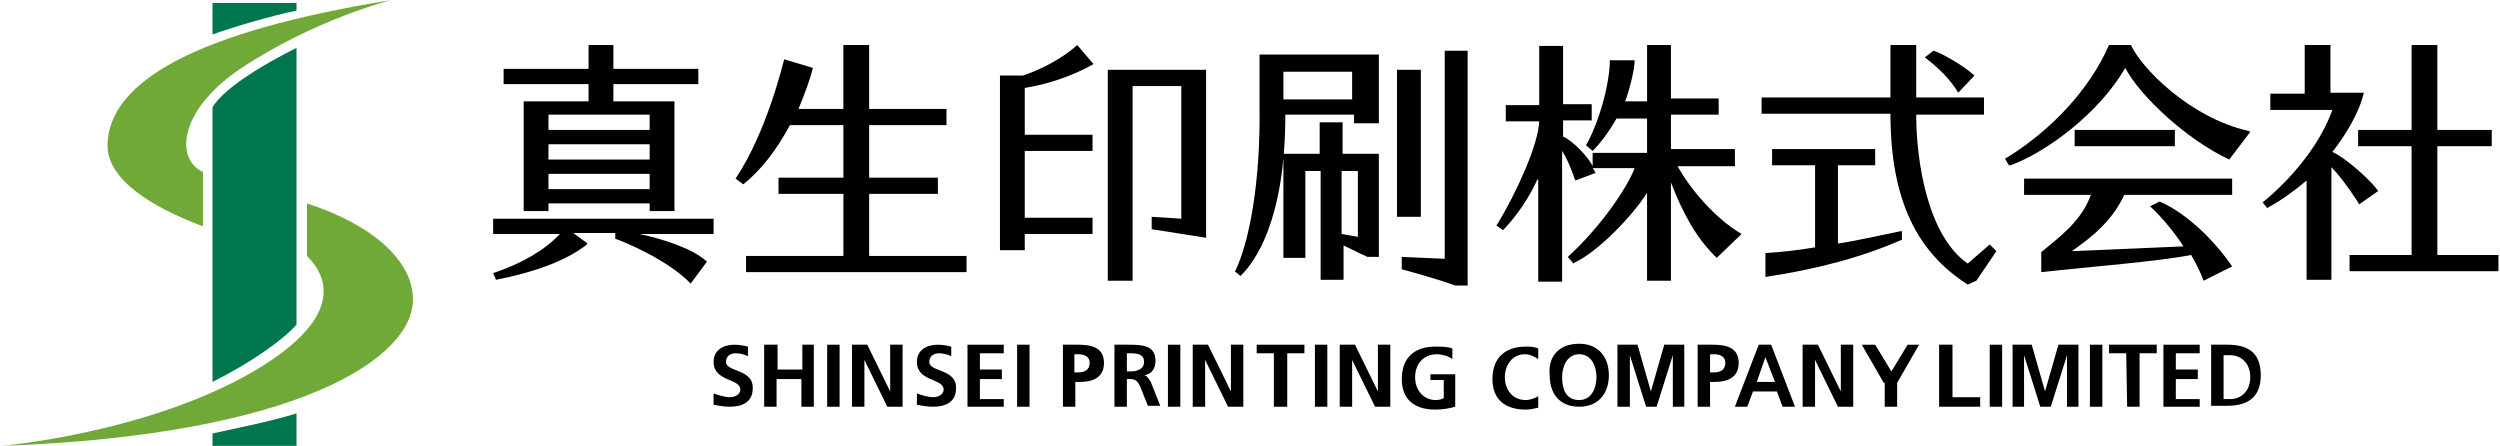
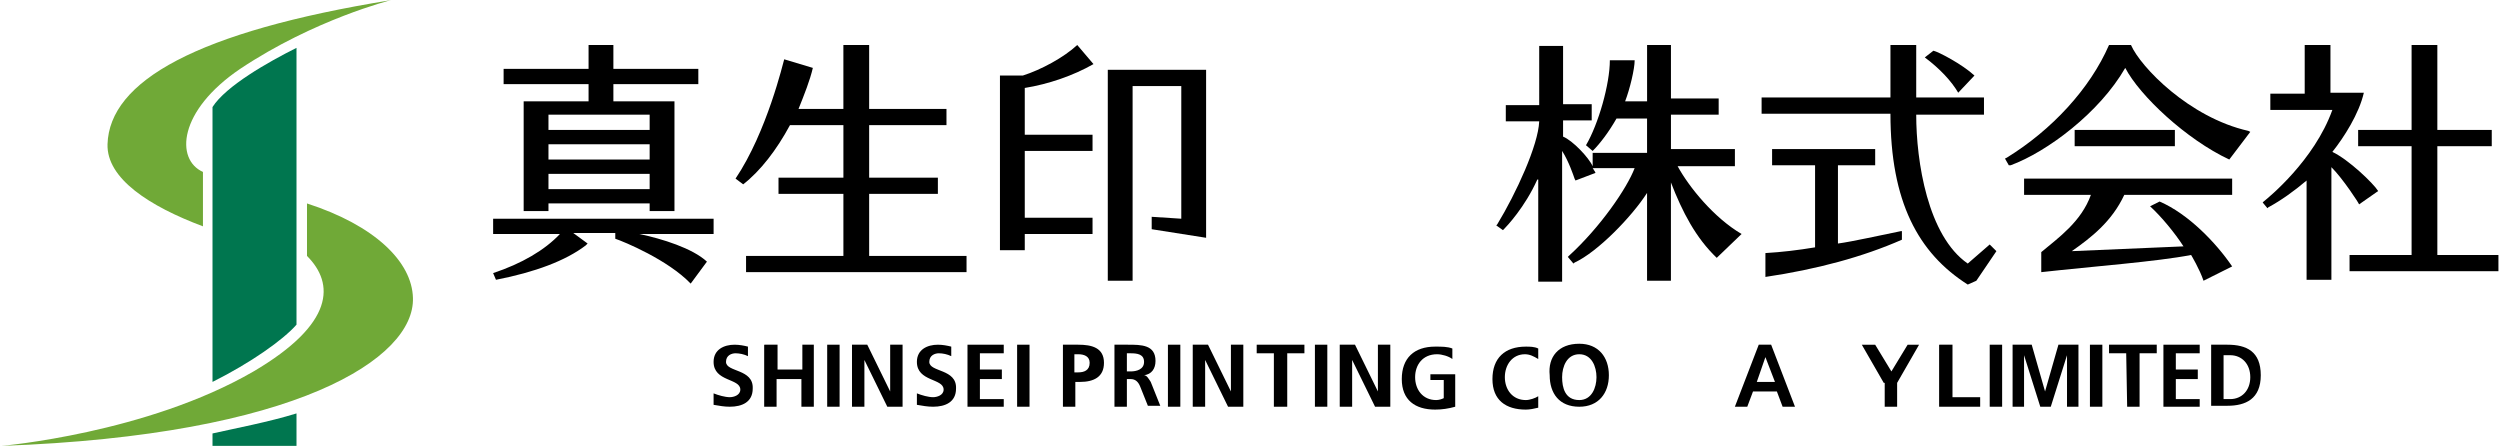
<svg xmlns="http://www.w3.org/2000/svg" version="1.1" id="レイヤー_1" x="0px" y="0px" width="258px" height="46px" viewBox="0 0 258 46" enable-background="new 0 0 258 46" xml:space="preserve">
  <g id="XMLID_604_">
    <g id="XMLID_501_">
      <path id="XMLID_595_" fill="#70A937" d="M42.616,30.747c0.196,6.205-11.919,14.184-42.454,15.267c0,0,14.972-1.28,26.004-7.683    c8.373-4.925,8.373-9.063,5.516-11.918c0,0,0-3.842,0-5.418C38.676,23.261,42.518,27.002,42.616,30.747z M11.096,14.888    c0.197-6.501,9.16-11.623,29.254-14.874c0,0-7.88,1.97-15.563,7.092c-6.402,4.333-6.698,9.357-3.842,10.638c0,0,0,4.137,0,5.614    C15.43,21.29,10.997,18.434,11.096,14.888z" />
      <g id="XMLID_591_">
-         <path id="XMLID_594_" fill="#00764F" d="M30.599,1.098V0.31h-8.668v3.25C24.098,2.772,28.136,1.591,30.599,1.098z" />
        <path id="XMLID_593_" fill="#00764F" d="M21.931,11.046v28.368c3.94-1.97,7.29-4.335,8.668-5.909V4.939     C27.644,6.417,23.311,8.879,21.931,11.046z" />
        <path id="XMLID_592_" fill="#00764F" d="M21.931,44.733v1.28h8.668v-3.349C27.742,43.552,24.098,44.24,21.931,44.733z" />
      </g>
    </g>
    <path id="XMLID_589_" d="M99.747,26.413v1.674H76.993v-1.674h10.046V20.01h-6.697v-1.675h6.697v-5.418h-5.516   c-1.379,2.561-3.053,4.728-4.827,6.107l-0.788-0.591c3.25-4.826,4.925-12.017,5.023-12.313l2.955,0.887   c-0.296,1.281-0.887,2.758-1.478,4.235h4.629v-6.6h2.66v6.6h7.979v1.674h-7.979v5.418h7.092v1.675h-7.092v6.403H99.747z" />
    <polygon id="XMLID_588_" points="114.324,7.205 114.324,28.974 116.885,28.974 116.885,8.879 121.909,8.879 121.909,22.571    118.855,22.374 118.855,23.655 124.47,24.54 124.47,7.205  " />
    <path id="XMLID_587_" d="M112.847,6.614l-1.675-1.97c-1.378,1.281-3.743,2.561-5.614,3.152h-2.363v18.025h2.561v-1.675h6.994   v-1.674h-6.994v-6.896h6.994v-1.674h-6.994V9.077C108.217,8.682,110.779,7.796,112.847,6.614z" />
-     <path id="XMLID_580_" d="M151.459,5.234v24.231h-1.28c-2.167-0.788-5.516-1.675-5.516-1.675v-1.279l4.432,0.196V5.234H151.459z    M144.169,7.205v15.169h2.463V7.205H144.169z M142.299,5.629v7.091h-2.562v-0.886h-7.091c0,10.934-3.153,15.168-4.532,16.548   l-0.098,0.099l-0.591-0.492l0.099-0.099c2.659-5.91,2.462-15.957,2.462-16.056V5.629H142.299z M139.54,7.402h-7.092v2.856h7.092   V7.402z M142.299,15.873v10.639h-1.183c0,0-1.478-0.69-2.462-1.183v3.546h-2.365V17.646h-1.576v8.965h-2.266V15.873h3.743v-3.25   h2.364v3.25H142.299z M140.131,17.646h-1.675v6.501l1.675,0.295V17.646z" />
    <path id="XMLID_578_" d="M177.167,26.61c-2.167-2.07-3.546-4.729-4.728-7.782l0,0v10.146h-2.463v-9.063   c-1.575,2.462-5.121,6.107-7.484,7.189l-0.1,0.1l-0.098-0.1l-0.494-0.589l0.1-0.099c3.25-2.956,6.008-6.994,6.796-9.063h-4.335l0,0   c0.1,0.099,0.1,0.197,0.197,0.295l0.1,0.197l-2.068,0.788l-0.098-0.197c-0.1-0.295-0.592-1.772-1.282-2.857v13.496h-2.464v-10.54   h-0.098c-1.28,2.856-3.151,4.826-3.446,5.123l-0.1,0.098l-0.688-0.492l0.097-0.099c1.972-3.25,4.235-8.175,4.335-10.638h-3.448   v-1.675h3.448V4.742h2.463v6.008h2.955v1.675h-2.955V14.1c0.986,0.394,2.661,2.167,3.053,3.054v0.197v-1.576h5.615v-3.546h-3.152   c-0.788,1.379-1.674,2.561-2.463,3.349l-0.688-0.59c1.28-2.167,2.463-6.304,2.463-8.767h2.561c0,0.887-0.492,2.955-0.985,4.235   h2.266V4.644h2.463v5.516h4.925v1.675h-4.925v3.547h6.6v1.772h-5.91c1.183,2.167,3.743,5.319,6.599,6.993L177.167,26.61z" />
    <path id="XMLID_575_" d="M257.838,26.314v1.674h-15.364v-1.674h6.402V15.085h-5.516V13.41h5.516V4.644h2.658v8.767h5.615v1.675   h-5.615v11.229H257.838z M245.427,19.714c-0.491-0.789-3.053-3.251-4.727-4.039c1.183-1.478,2.758-3.94,3.249-6.107h-3.446V4.644   h-2.658v5.024h-3.547v1.674h6.402c-1.872,5.221-6.6,9.062-7.093,9.456l-0.098,0.099l0.492,0.591l0.099-0.099   c1.281-0.689,2.661-1.674,3.939-2.758l0,0v10.244h2.561V17.251c1.185,1.182,2.857,3.743,2.857,3.841L245.427,19.714z" />
    <path id="XMLID_573_" d="M78.962,35.573h1.281v2.561h2.56v-2.561h1.183v6.401h-1.281V39.12h-2.562v2.854h-1.28v-6.401H78.962z" />
    <path id="XMLID_571_" d="M85.366,35.573h1.28v6.401h-1.28V35.573z" />
    <path id="XMLID_569_" d="M87.926,35.573h1.576l2.364,4.826l0,0v-4.826h1.28v6.401H91.57l-2.364-4.826l0,0v4.826h-1.28V35.573z" />
    <path id="XMLID_567_" d="M123.091,35.573h1.576l2.364,4.826l0,0v-4.826h1.28v6.401h-1.576l-2.364-4.826l0,0v4.826h-1.28V35.573   L123.091,35.573z" />
-     <path id="XMLID_565_" d="M186.031,35.573h1.577l2.364,4.826l0,0v-4.826h1.28v6.401h-1.577l-2.361-4.826l0,0v4.826h-1.283V35.573z" />
    <path id="XMLID_563_" d="M138.26,35.573h1.576l2.364,4.826l0,0v-4.826h1.28v6.401h-1.574l-2.365-4.826l0,0v4.826h-1.28V35.573z" />
    <path id="XMLID_561_" d="M104.967,35.573h1.28v6.401h-1.28V35.573z" />
    <path id="XMLID_558_" d="M109.694,35.573h1.577c1.378,0,2.659,0.295,2.659,1.871c0,1.479-1.083,1.97-2.462,1.97h-0.494v2.561h-1.28   V35.573L109.694,35.573z M110.876,38.429h0.395c0.591,0,1.182-0.196,1.182-0.984c0-0.689-0.591-0.887-1.182-0.887h-0.395V38.429z" />
-     <path id="XMLID_555_" d="M175.197,35.573h1.577c1.378,0,2.658,0.295,2.658,1.871c0,1.479-1.083,1.97-2.463,1.97h-0.492v2.561h-1.28   V35.573z M176.478,38.429h0.395c0.592,0,1.181-0.196,1.181-0.984c0-0.689-0.589-0.887-1.181-0.887h-0.395V38.429z" />
    <path id="XMLID_552_" d="M115.013,35.573h1.379c1.379,0,2.856,0,2.856,1.675c0,0.787-0.393,1.379-1.182,1.477l0,0   c0.295,0,0.493,0.396,0.69,0.689l0.984,2.463h-1.28l-0.788-1.97c-0.197-0.493-0.492-0.787-0.985-0.787h-0.394v2.854h-1.281V35.573   L115.013,35.573z M116.294,38.331h0.394c0.591,0,1.379-0.197,1.379-0.985s-0.689-0.887-1.379-0.887h-0.394V38.331z" />
    <path id="XMLID_550_" d="M120.53,35.573h1.28v6.401h-1.28V35.573z" />
    <path id="XMLID_548_" d="M205.338,35.573h1.282v6.401h-1.282V35.573z" />
    <path id="XMLID_546_" d="M131.463,36.459h-1.772v-0.886h4.925v0.886h-1.773v5.516h-1.379V36.459L131.463,36.459z" />
    <path id="XMLID_544_" d="M219.424,36.459h-1.772v-0.886h4.925v0.886h-1.772v5.516h-1.282L219.424,36.459L219.424,36.459z" />
    <path id="XMLID_542_" d="M135.699,35.573h1.28v6.401h-1.28V35.573z" />
    <path id="XMLID_540_" d="M215.681,35.573h1.282v6.401h-1.282V35.573z" />
    <path id="XMLID_537_" d="M162.983,35.474c1.97,0,3.053,1.38,3.053,3.251s-1.083,3.25-3.053,3.25c-2.068,0-3.055-1.379-3.055-3.25   C159.734,36.854,160.817,35.474,162.983,35.474z M162.983,41.286c1.28,0,1.774-1.28,1.774-2.363c0-1.085-0.494-2.365-1.774-2.365   s-1.773,1.28-1.773,2.365C161.21,40.006,161.506,41.286,162.983,41.286z" />
    <path id="XMLID_534_" d="M181.502,35.573h1.28l2.461,6.401h-1.278l-0.592-1.575h-2.463l-0.591,1.575h-1.28L181.502,35.573z    M182.19,36.854L182.19,36.854l-0.888,2.561h1.874L182.19,36.854z" />
    <path id="XMLID_533_" d="M74.924,37.346c0-0.688,0.591-0.887,0.985-0.887s0.887,0.099,1.28,0.296v-0.984   c-0.394-0.099-0.886-0.197-1.379-0.197c-1.083,0-2.167,0.492-2.167,1.772c0,2.068,2.758,1.676,2.758,2.857   c0,0.59-0.689,0.787-1.084,0.787c-0.492,0-1.182-0.197-1.674-0.395l0,0v1.183c0.591,0.099,1.083,0.196,1.674,0.196   c1.28,0,2.364-0.491,2.364-1.87C77.78,38.035,74.924,38.429,74.924,37.346z" />
    <path id="XMLID_532_" d="M95.904,37.346c0-0.688,0.591-0.887,0.986-0.887c0.393,0,0.886,0.099,1.28,0.296v-0.984   c-0.395-0.099-0.887-0.197-1.379-0.197c-1.083,0-2.167,0.492-2.167,1.772c0,2.068,2.758,1.676,2.758,2.857   c0,0.59-0.689,0.787-1.083,0.787c-0.493,0-1.182-0.197-1.675-0.395l0,0v1.183c0.591,0.099,1.084,0.196,1.675,0.196   c1.28,0,2.364-0.491,2.364-1.87C98.761,38.035,95.904,38.429,95.904,37.346z" />
    <polygon id="XMLID_531_" points="103.587,41.187 101.125,41.187 101.125,39.12 103.391,39.12 103.391,38.134 101.125,38.134    101.125,36.459 103.587,36.459 103.587,35.573 99.845,35.573 99.845,41.975 103.587,41.975  " />
    <polygon id="XMLID_530_" points="227.009,41.187 224.545,41.187 224.545,39.12 226.812,39.12 226.812,38.134 224.545,38.134    224.545,36.459 227.009,36.459 227.009,35.573 223.265,35.573 223.265,41.975 227.009,41.975  " />
    <path id="XMLID_529_" d="M147.617,39.217h1.378v1.872c-0.196,0.098-0.491,0.197-0.786,0.197c-1.38,0-2.168-1.083-2.168-2.363   c0-1.281,0.788-2.365,2.266-2.365c0.492,0,1.183,0.197,1.577,0.492v-1.083c-0.494-0.196-1.085-0.196-1.774-0.196   c-2.166,0-3.446,1.182-3.446,3.35c0,2.166,1.378,3.15,3.446,3.15c0.689,0,1.38-0.099,2.069-0.296v-3.348h-2.562V39.217z" />
    <path id="XMLID_528_" d="M158.746,40.891c-0.294,0.198-0.886,0.396-1.278,0.396c-1.38,0-2.168-1.083-2.168-2.363   c0-1.281,0.788-2.365,2.068-2.365c0.492,0,0.887,0.197,1.378,0.492v-1.083c-0.392-0.196-0.886-0.196-1.278-0.196   c-2.168,0-3.448,1.182-3.448,3.35c0,2.166,1.378,3.15,3.448,3.15c0.393,0,0.887-0.099,1.278-0.197V40.891z" />
    <path id="XMLID_521_" d="M60.838,10.455h-6.796v11.327h2.56v-0.788h10.442v0.788h2.561V10.455h-6.304V8.682h8.766V7.106h-8.766   V4.644H60.74v2.463h-8.767v1.576h8.767v1.773H60.838z M67.044,19.518H56.602v-1.576h10.442V19.518z M67.044,16.463H56.602v-1.576   h10.442V16.463z M67.044,11.834v1.576H56.602v-1.576H67.044z M65.961,24.146L65.961,24.146c2.363,0.492,5.516,1.478,6.993,2.855   l-1.675,2.267c-2.363-2.463-6.895-4.333-7.782-4.63v-0.59h-4.333l1.477,1.083l-0.196,0.197c-2.068,1.575-5.221,2.758-9.26,3.546   l-0.294-0.69c2.955-0.984,5.318-2.363,6.895-4.038h-6.895v-1.576h22.753v1.576H65.961z" />
    <path id="XMLID_517_" d="M214.105,13.41h10.342v1.675h-10.342V13.41z M219.326,7.008c1.478,2.856,6.303,7.387,10.736,9.456   l2.167-2.856l-0.197-0.099c-6.107-1.379-11.131-6.599-12.114-8.865h-2.267c-1.971,4.531-5.911,8.767-10.541,11.623l-0.195,0.099   l0.393,0.689h0.197C211.248,15.676,216.666,11.638,219.326,7.008z M213.809,25.919L213.809,25.919   c1.972-1.379,4.138-3.052,5.418-5.811h11.131v-1.675h-21.473v1.675h6.896c-0.985,2.759-3.35,4.432-5.123,5.91v2.068   c5.32-0.591,11.919-1.085,15.465-1.772c0,0,0.887,1.477,1.28,2.659l2.955-1.478c-1.675-2.463-4.53-5.417-7.486-6.698l-0.984,0.492   c1.182,1.083,2.561,2.759,3.447,4.137L213.809,25.919z" />
    <path id="XMLID_513_" d="M198.64,5.924l0.887-0.69c0.493,0.099,2.956,1.379,4.237,2.562l-1.675,1.773   C201.397,8.387,200.217,7.106,198.64,5.924z M196.177,23.852c-1.969,0.394-5.021,1.084-6.501,1.28v-8.077h3.843v-1.674H182.88   v1.674h4.435v8.471c-1.774,0.296-3.449,0.493-5.124,0.591v2.463c5.318-0.788,10.048-2.067,14.086-3.842v-0.886H196.177z    M203.958,28.974l2.071-3.055l-0.691-0.688l-2.266,1.969c-4.136-2.856-5.318-10.539-5.318-15.366h6.993v-1.773h-6.993V4.644h-2.66   v5.417h-13.297v1.675h13.297c0,9.062,2.857,14.38,7.979,17.631L203.958,28.974z" />
-     <path id="XMLID_511_" d="M166.922,35.573h2.071l1.378,4.826l0,0l1.38-4.826h2.066v6.401h-1.181v-5.317l0,0l-1.675,5.317h-1.083   l-1.675-5.317l0,0v5.317h-1.282V35.573z" />
    <path id="XMLID_509_" d="M207.604,35.573h2.068l1.378,4.826l0,0l1.38-4.826h2.067v6.401h-1.181v-5.317l0,0l-1.675,5.317h-1.083   l-1.675-5.317l0,0v5.317h-1.183v-6.401H207.604z" />
    <path id="XMLID_507_" d="M194.404,39.512l-2.266-3.938h1.38l1.675,2.758l1.675-2.758h1.181l-2.265,3.938v2.463h-1.282v-2.463   H194.404z" />
    <path id="XMLID_505_" d="M200.217,35.573h1.28v5.417h2.857v0.984h-4.237v-6.401H200.217z" />
    <path id="XMLID_502_" d="M228.191,35.573h1.675c1.969,0,3.446,0.688,3.446,3.151c0,2.462-1.575,3.152-3.446,3.152h-1.675V35.573z    M229.472,41.187h0.688c1.183,0,2.069-0.886,2.069-2.264c0-1.38-0.887-2.266-2.069-2.266h-0.688V41.187z" />
  </g>
</svg>